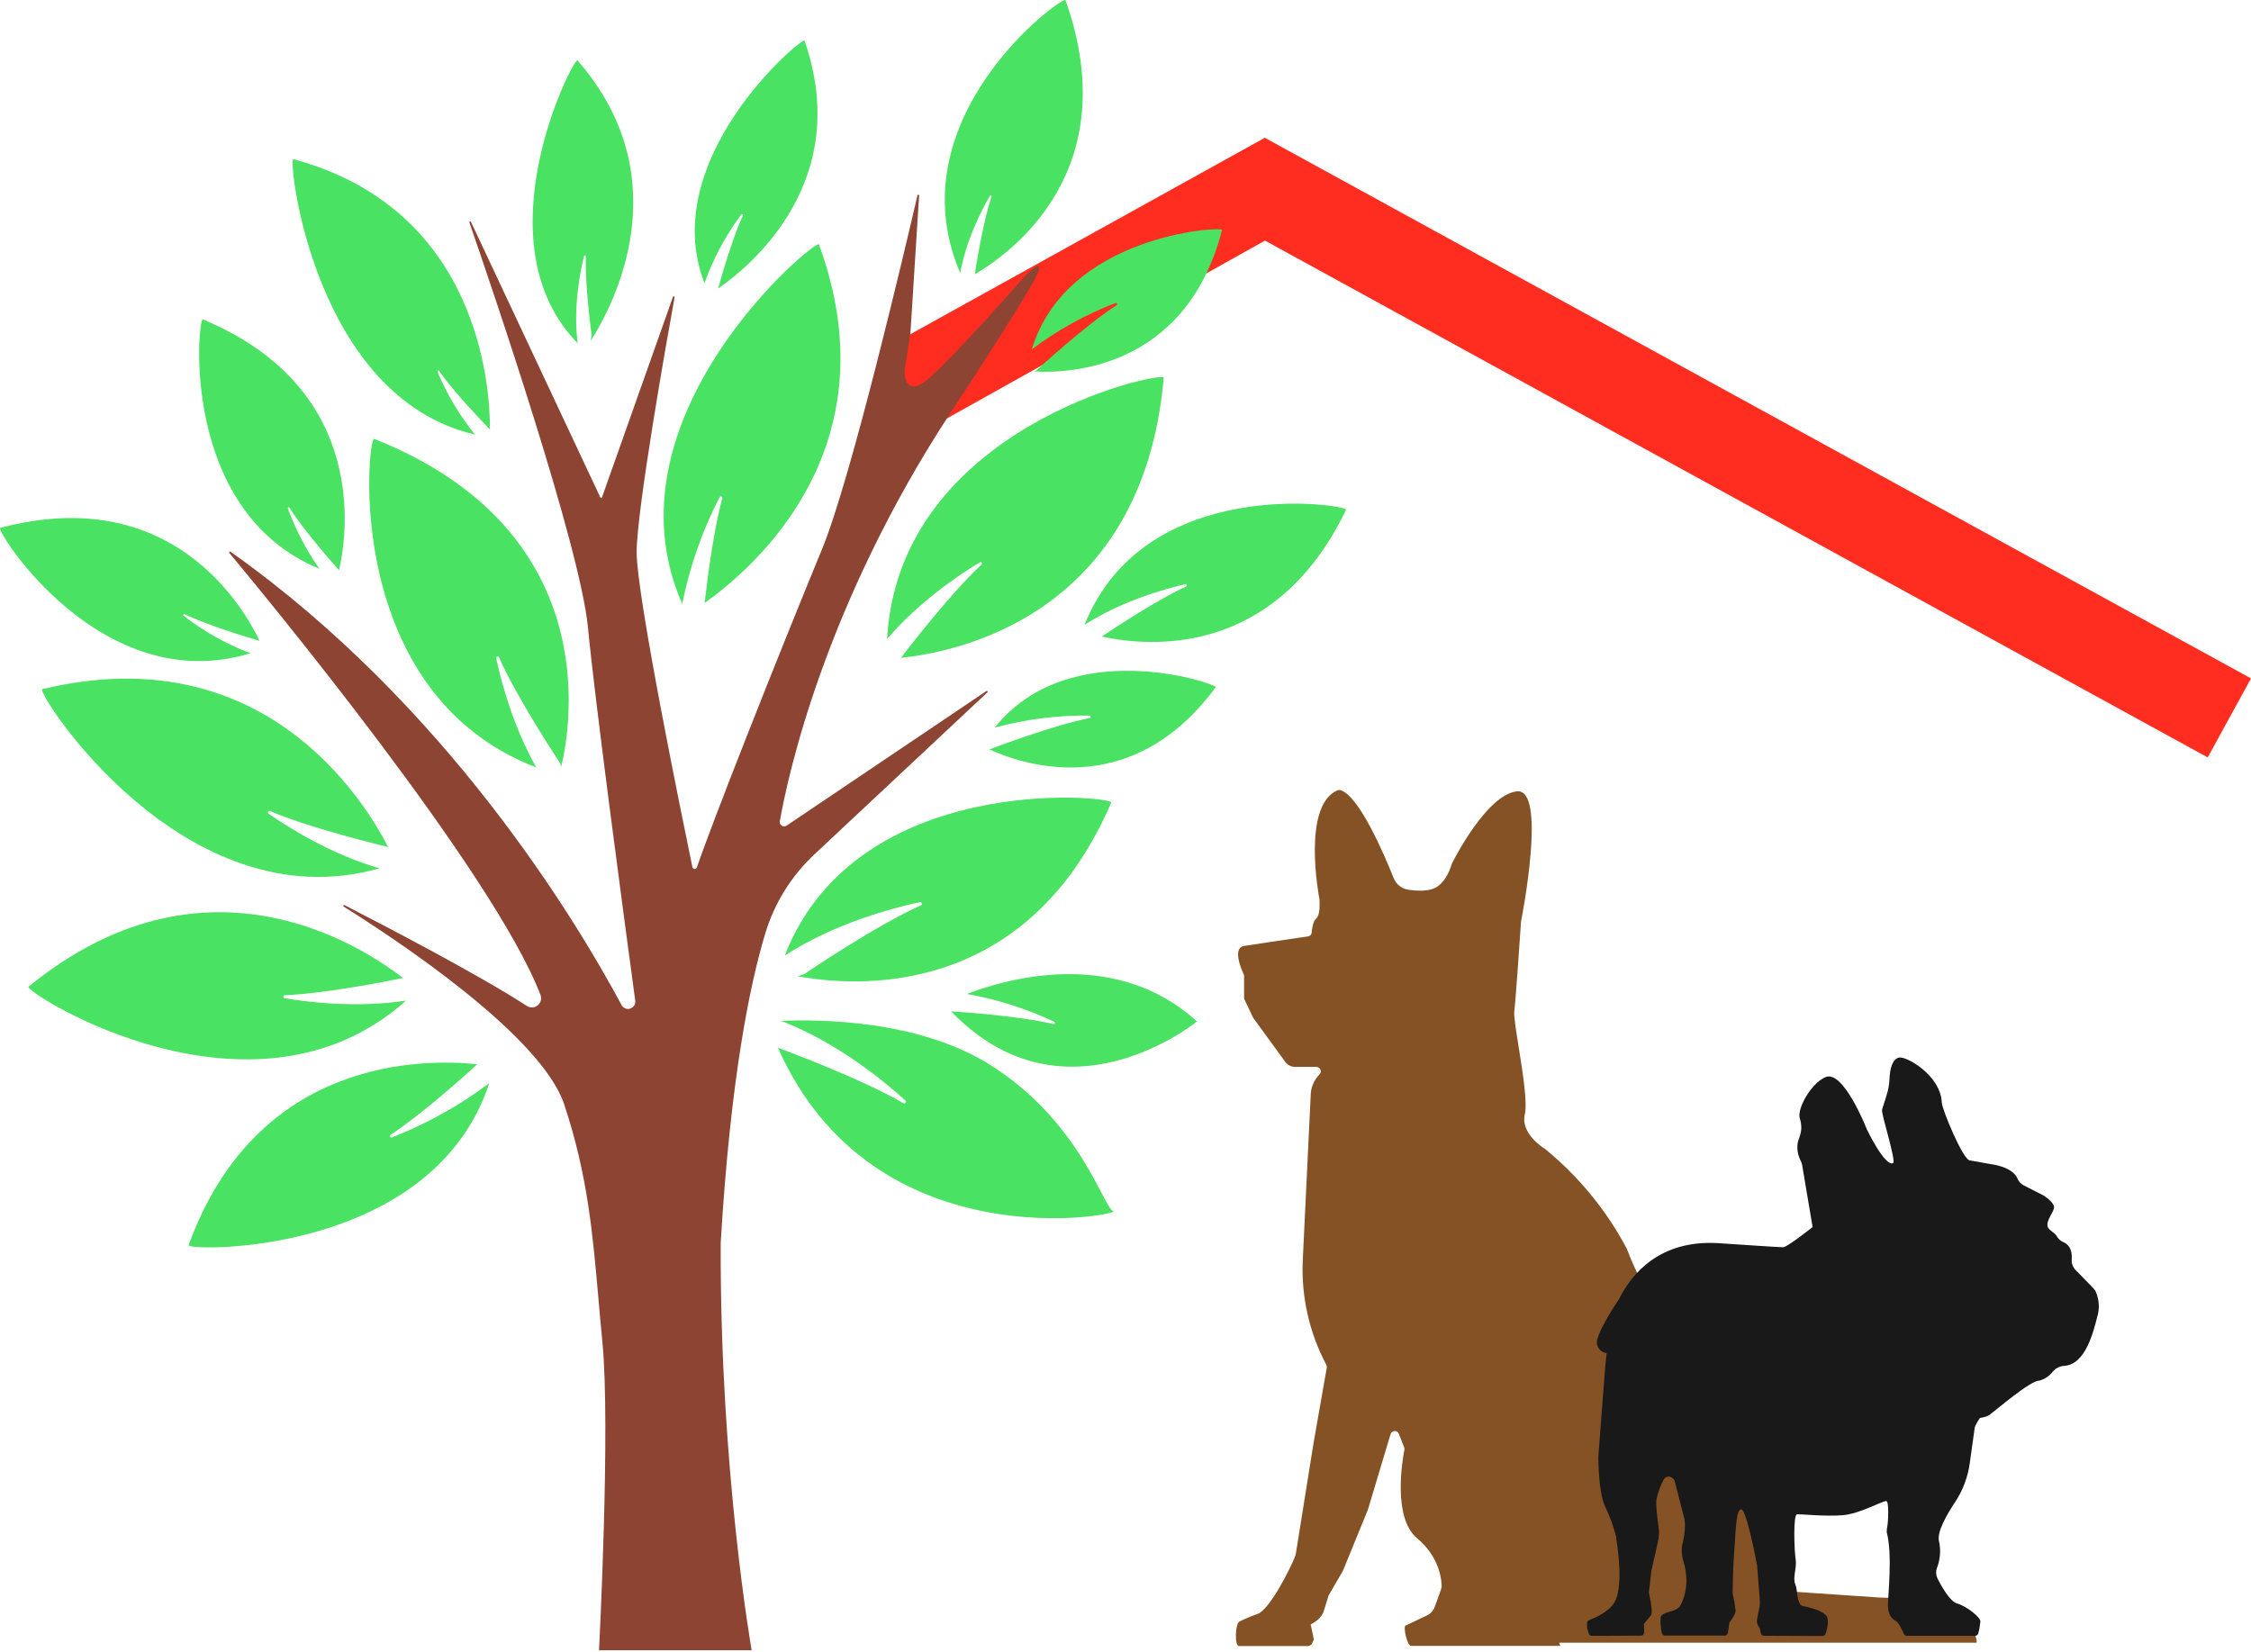
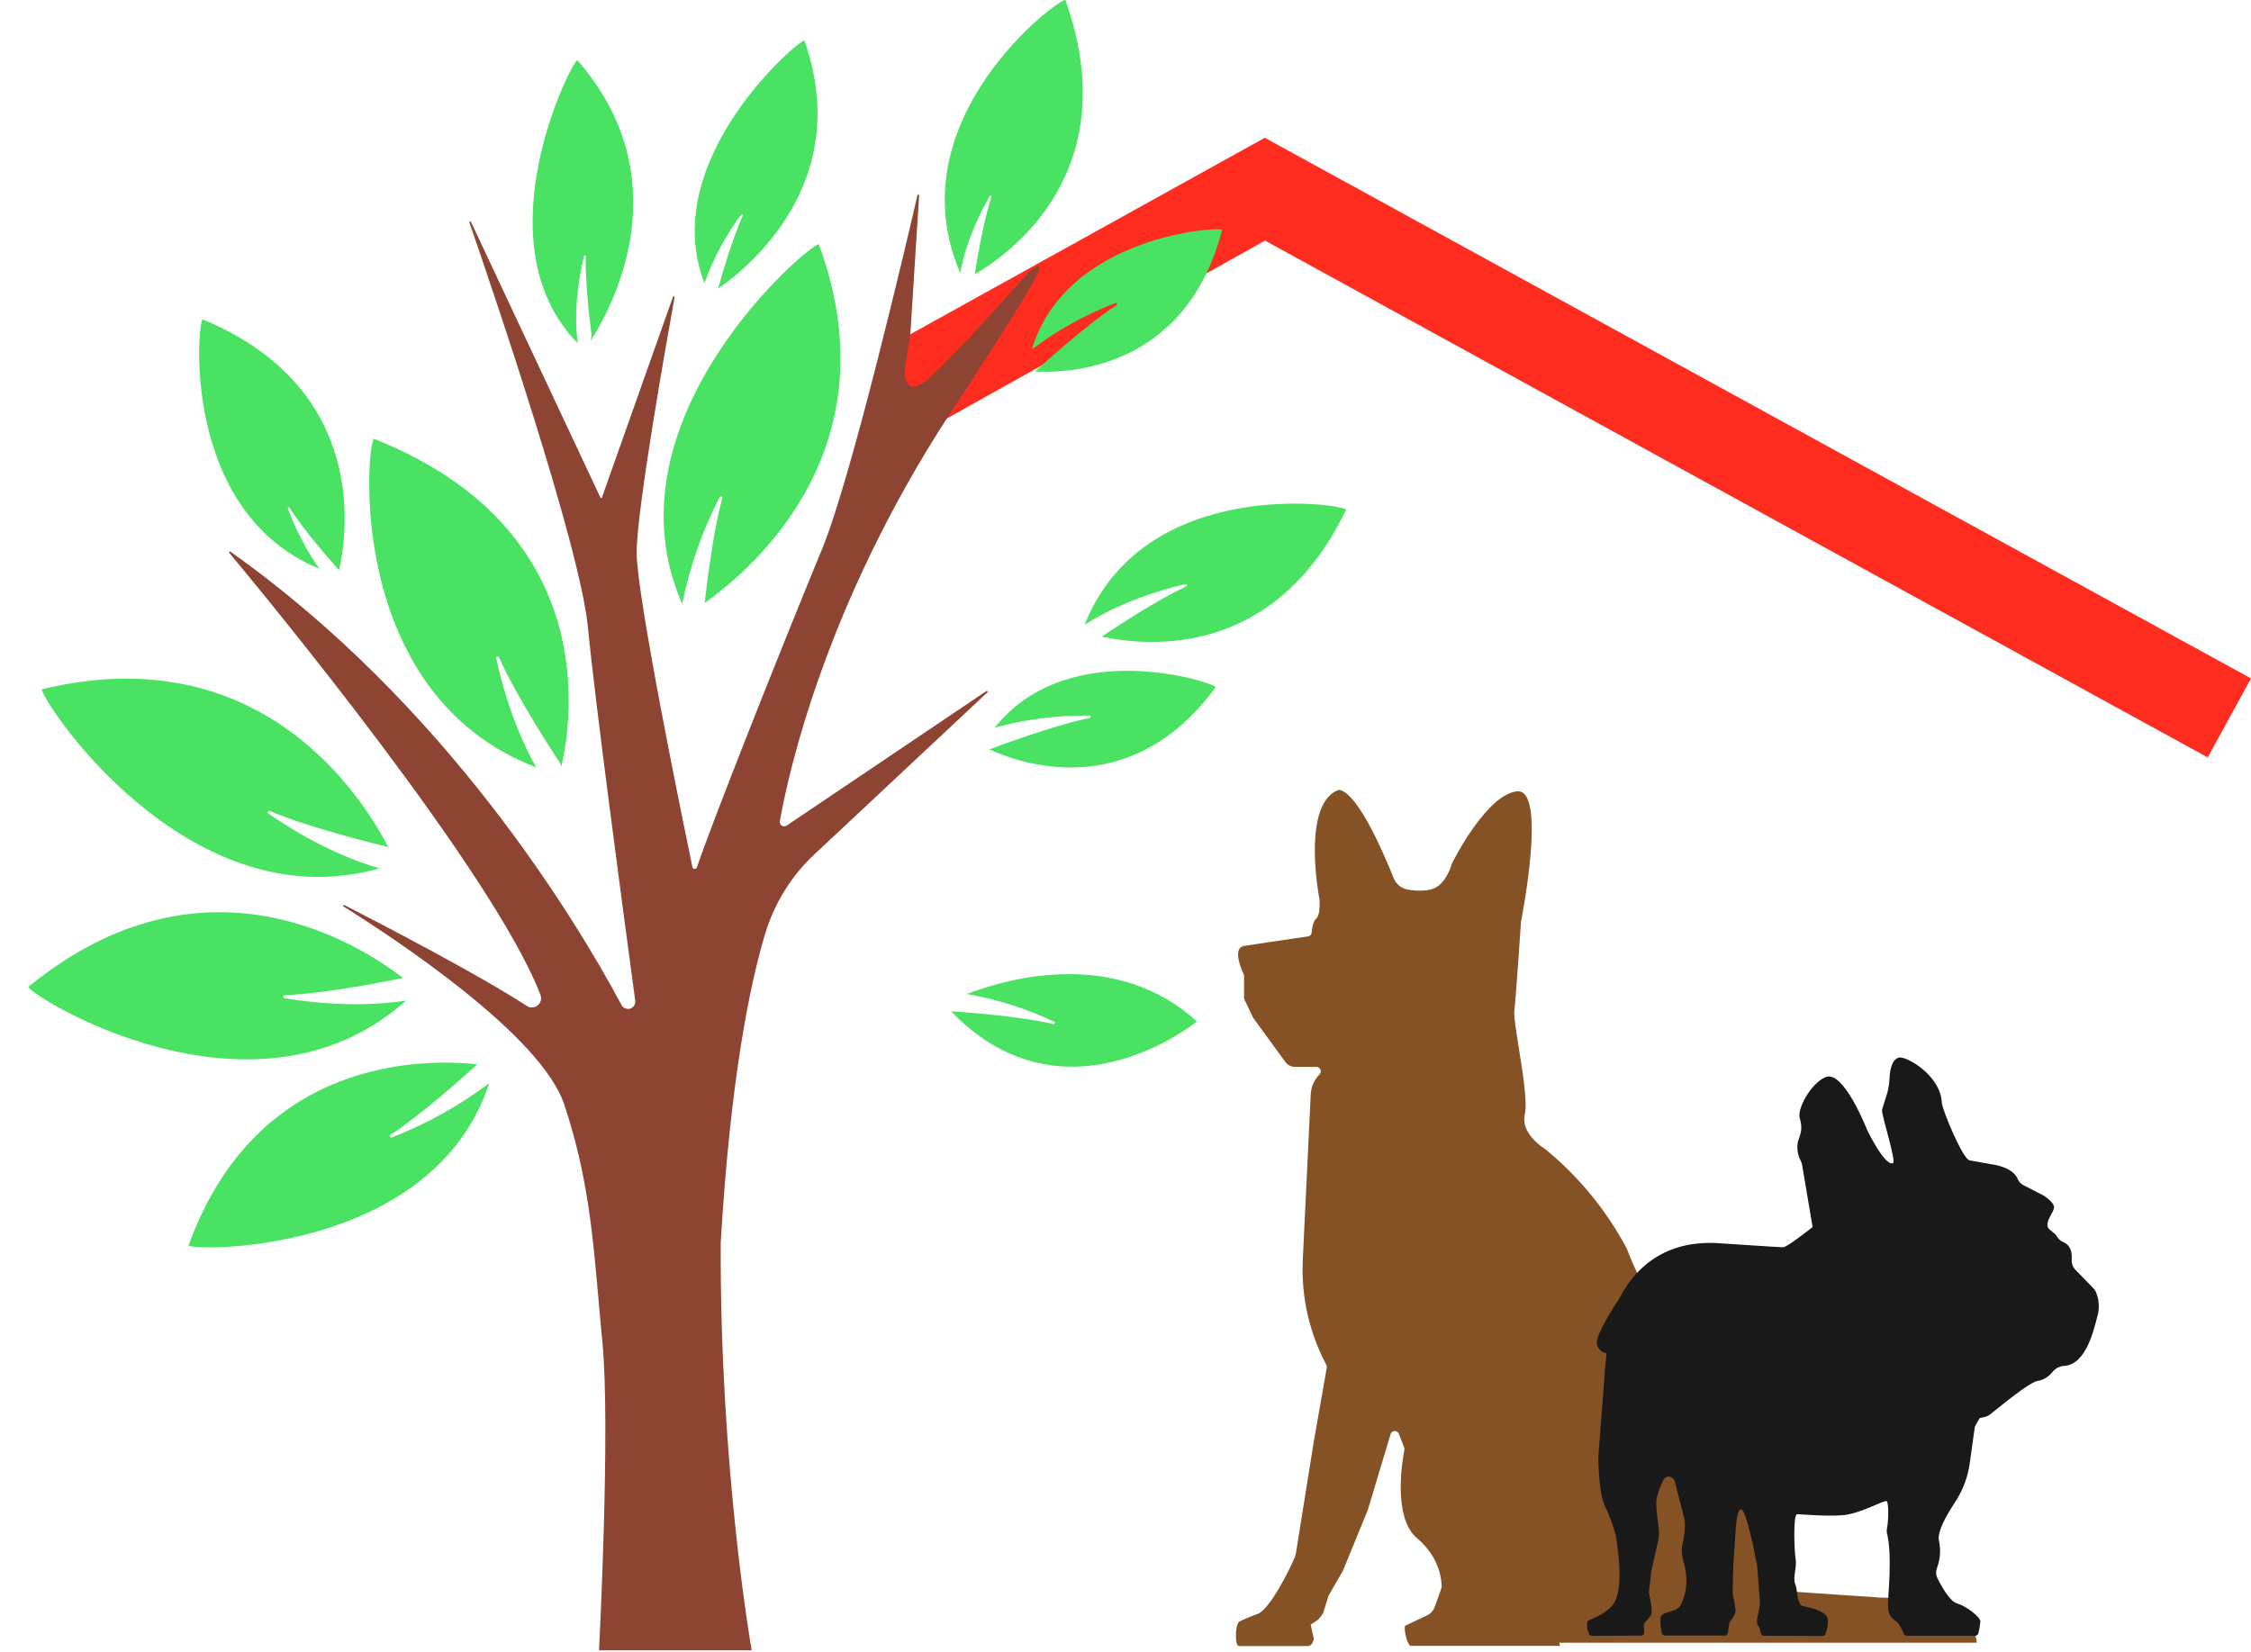
<svg xmlns="http://www.w3.org/2000/svg" width="673" height="494" viewBox="0 0 673 494" fill="none">
  <path d="M295.92 58.616C295.951 58.548 296.007 58.495 296.077 58.469C296.147 58.443 296.225 58.446 296.293 58.477C296.361 58.508 296.414 58.565 296.44 58.635C296.466 58.705 296.463 58.782 296.432 58.85C293.735 66.896 291.596 81.028 291.47 81.864C291.474 81.891 291.474 81.918 291.47 81.945L291.416 82.044C302.563 75.517 336.59 50.777 318.548 0.028C317.469 -1.167 267.305 35.485 287.083 81.64C288.881 71.697 293.474 62.833 295.92 58.616Z" fill="#4AE263" />
  <path d="M221.635 64.145C221.68 64.096 221.74 64.063 221.806 64.053C221.872 64.043 221.939 64.056 221.996 64.09C222.054 64.124 222.097 64.177 222.12 64.239C222.143 64.302 222.143 64.37 222.121 64.433C218.849 71.499 215.432 83.671 214.713 86.278C224.216 79.689 255.222 54.31 240.523 12.12C239.624 11.221 196.284 47.648 210.623 84.696C213.231 77.328 216.945 70.398 221.635 64.145Z" fill="#4AE263" />
  <path d="M172.64 102.02C171.417 91.69 173.404 81.487 174.6 76.623C174.605 76.587 174.618 76.551 174.637 76.52C174.655 76.488 174.68 76.46 174.71 76.438C174.74 76.416 174.773 76.4 174.809 76.391C174.845 76.382 174.882 76.38 174.919 76.385C174.956 76.39 174.991 76.403 175.023 76.422C175.054 76.441 175.082 76.466 175.104 76.495C175.126 76.525 175.142 76.558 175.152 76.594C175.161 76.63 175.163 76.667 175.157 76.704C174.861 85.182 176.766 99.341 176.883 100.186C176.888 100.213 176.888 100.24 176.883 100.267C176.883 100.429 176.748 101.094 176.578 101.966C183.149 91.708 203.683 53.564 172.622 18.017C171.381 17.505 143.081 72.335 172.739 102.667C172.703 102.451 172.64 102.254 172.64 102.02Z" fill="#4AE263" />
-   <path d="M141.993 129.934C137.411 124.245 133.65 117.941 130.818 111.208C130.783 111.142 130.774 111.065 130.795 110.993C130.816 110.922 130.865 110.861 130.931 110.826C130.996 110.79 131.073 110.782 131.145 110.803C131.217 110.824 131.277 110.872 131.313 110.938C135.808 117.42 144.798 126.679 146.488 128.441C146.551 116.548 143.701 62.617 87.666 47.594C86.111 47.9 93.816 118.759 141.993 129.934Z" fill="#4AE263" />
  <path d="M95.497 170.083C91.605 164.516 88.441 158.474 86.084 152.103C86.051 152.037 86.045 151.959 86.069 151.888C86.093 151.818 86.143 151.759 86.21 151.726C86.277 151.692 86.354 151.687 86.425 151.71C86.496 151.734 86.554 151.785 86.588 151.852C91.083 159.044 100.639 169.679 101.214 170.308C101.231 170.331 101.246 170.355 101.259 170.38L101.34 170.56C103.408 161.866 111.445 116.62 60.607 95.493C59.105 95.502 53.702 152.876 95.497 170.083Z" fill="#4AE263" />
-   <path d="M74.874 195.336C67.704 192.618 60.981 188.846 54.925 184.144C54.894 184.124 54.867 184.099 54.845 184.069C54.824 184.039 54.808 184.005 54.8 183.969C54.791 183.933 54.79 183.896 54.796 183.859C54.802 183.823 54.816 183.788 54.835 183.757C54.855 183.726 54.88 183.699 54.91 183.677C54.94 183.656 54.974 183.64 55.01 183.632C55.046 183.624 55.083 183.622 55.119 183.628C55.156 183.634 55.19 183.648 55.222 183.667C62.854 187.362 76.582 191.327 77.4 191.56H77.472L77.616 191.65C72.896 181.716 51.383 144.201 0.032 157.866C-1.146 158.828 30.319 208.929 74.874 195.336Z" fill="#4AE263" />
  <path d="M324.274 186.823C335.466 179.676 348.097 176.125 354.336 174.695C354.429 174.663 354.531 174.669 354.62 174.712C354.708 174.755 354.776 174.831 354.808 174.924C354.841 175.017 354.835 175.119 354.792 175.208C354.749 175.296 354.672 175.364 354.579 175.396C346.03 179.334 333.651 187.497 329.407 190.338C343.791 193.475 381.19 196.631 402.451 152.418C402.55 150.863 342.29 141.63 324.274 186.823Z" fill="#4AE263" />
  <path d="M297.412 217.568C306.628 215.068 316.146 213.858 325.695 213.972C325.792 213.963 325.89 213.992 325.966 214.055C326.042 214.117 326.09 214.207 326.099 214.305C326.109 214.403 326.079 214.5 326.017 214.576C325.954 214.652 325.864 214.7 325.767 214.71C314.808 216.876 297.232 223.565 296.189 223.96C296.154 223.968 296.117 223.968 296.082 223.96H295.569C303.903 227.898 337.615 240.745 363.471 205.477C363.74 204.407 319.734 189.538 297.412 217.568Z" fill="#4AE263" />
  <path d="M289.024 297.211C298.06 298.811 306.844 301.598 315.149 305.5C315.242 305.532 315.319 305.6 315.362 305.688C315.405 305.777 315.411 305.878 315.379 305.971C315.346 306.064 315.279 306.141 315.19 306.184C315.102 306.227 315 306.233 314.907 306.201C304.433 303.728 286.606 302.542 284.341 302.398C318.395 337.81 357.87 305.428 357.87 305.428C334.037 283.807 302.635 292.068 289.024 297.211Z" fill="#4AE263" />
-   <path d="M275.36 270.699C262.009 276.687 241.611 290.477 240.398 291.313C240.36 291.34 240.317 291.359 240.272 291.367C240.065 291.43 239.373 291.637 238.429 291.898C255.339 295.071 306.753 299.197 332.248 239.953C332.248 238.03 256.193 230.469 234.617 285.73C249.531 276.111 266.639 271.544 275.072 269.755C275.188 269.744 275.303 269.773 275.4 269.838C275.497 269.902 275.568 269.998 275.602 270.11C275.636 270.221 275.63 270.34 275.586 270.448C275.542 270.555 275.462 270.644 275.36 270.699Z" fill="#4AE263" />
-   <path d="M296.09 318.445C274.433 304.816 244.371 304.771 233.583 305.266L233.709 305.32C250.421 311.81 264.275 323.237 270.694 329.071C270.786 329.153 270.844 329.267 270.859 329.389C270.873 329.512 270.841 329.635 270.77 329.736C270.699 329.837 270.594 329.909 270.473 329.937C270.353 329.965 270.227 329.948 270.118 329.889C257.478 322.517 234.383 313.968 233.008 313.456L232.873 313.393L232.504 313.105C261.02 377.914 335.7 363.125 332.832 362.163C329.965 361.201 322.917 335.337 296.09 318.445Z" fill="#4AE263" />
  <path d="M203.97 180.584C206.19 169.485 209.945 158.75 215.127 148.687C215.174 148.584 215.258 148.504 215.363 148.462C215.467 148.42 215.584 148.419 215.689 148.461C215.794 148.502 215.879 148.583 215.926 148.685C215.974 148.787 215.981 148.904 215.945 149.011C213.383 158.369 211.522 172.825 210.668 180.296C225.789 169.571 267.089 133.593 244.829 73.063C243.472 71.697 179.571 125.007 203.97 180.584Z" fill="#4AE263" />
-   <path d="M269.516 196.523C269.493 196.557 269.462 196.584 269.426 196.604L269.291 196.703C285.275 195.12 341.715 184.449 347.927 112.907C347.288 110.92 268.815 127.57 265.219 191.039C274.874 179.855 286.75 171.881 292.89 168.168C292.982 168.099 293.097 168.069 293.211 168.085C293.325 168.101 293.428 168.162 293.497 168.254C293.566 168.346 293.596 168.461 293.58 168.575C293.564 168.689 293.503 168.791 293.411 168.861C283.774 177.824 270.316 195.453 269.516 196.523Z" fill="#4AE263" />
  <path d="M149.176 196.523C154.489 208.569 166.724 227.089 167.453 228.176C167.476 228.21 167.494 228.246 167.506 228.284L167.794 229.3C170.815 216.669 180.515 158.54 111.849 131.219C109.791 131.219 102.302 207.203 160.314 229.471C153.293 216.957 149.796 203.634 148.349 196.792C148.332 196.689 148.354 196.583 148.408 196.494C148.463 196.404 148.548 196.337 148.647 196.305C148.747 196.272 148.855 196.277 148.952 196.316C149.049 196.356 149.128 196.429 149.176 196.523Z" fill="#4AE263" />
  <path d="M80.681 242.507C92.782 247.685 114.349 252.863 115.634 253.169C115.677 253.177 115.717 253.196 115.751 253.223L116.138 253.447C108.209 238.021 77.921 190.311 12.582 206.088C11.027 207.293 54.889 276.21 113.45 259.65C98.85 255.407 86.282 247.487 80.259 243.271C80.173 243.207 80.113 243.115 80.091 243.01C80.068 242.906 80.084 242.797 80.136 242.704C80.187 242.61 80.271 242.539 80.371 242.503C80.472 242.466 80.582 242.468 80.681 242.507Z" fill="#4AE263" />
  <path d="M121.397 299.198C106.644 301.445 92.26 299.692 85.122 298.487C85.003 298.479 84.892 298.424 84.814 298.333C84.735 298.243 84.696 298.126 84.704 298.006C84.713 297.887 84.768 297.776 84.858 297.698C84.948 297.619 85.066 297.58 85.185 297.588C97.133 297.13 116.147 293.336 120.489 292.446C106.554 281.658 60.211 252.791 8.509 295.071C7.602 296.869 75.548 340.201 121.397 299.198Z" fill="#4AE263" />
  <path d="M116.767 339.338C125.55 333.584 137.651 322.832 142.685 318.247C126.737 316.539 76.816 316.036 56.381 372.376C56.507 374.174 129.281 375.558 146.281 323.884C137.366 330.6 127.572 336.06 117.172 340.111C117.072 340.147 116.962 340.145 116.863 340.106C116.764 340.068 116.682 339.995 116.633 339.9C116.584 339.806 116.57 339.697 116.595 339.594C116.619 339.491 116.681 339.4 116.767 339.338Z" fill="#4AE263" />
  <path d="M660.057 226.482L378.207 71.945L278.501 127.7L264.501 104.2L378.144 41.2L673.001 202.859L660.057 226.482Z" fill="#FF2C20" />
  <path fill-rule="evenodd" clip-rule="evenodd" d="M283.919 123.842C289.613 115.216 302.401 95.563 308.001 85.963C313.601 76.363 309.334 79.63 306.501 82.463C298.334 91.797 280.801 111.263 276.001 114.463C271.201 117.663 270.334 113.13 270.501 110.463L272.197 99.545C272.512 94.575 272.855 89.153 273.191 83.865C273.86 73.323 274.495 63.309 274.8 58.448C274.799 58.388 274.776 58.33 274.736 58.284C274.695 58.239 274.64 58.21 274.58 58.203C274.52 58.195 274.459 58.209 274.409 58.243C274.359 58.276 274.322 58.327 274.306 58.385C270.787 73.596 254.657 142.42 245.897 163.889C232.064 197.461 212.784 246.244 208.359 259.363C208.308 259.507 208.211 259.631 208.084 259.715C207.956 259.8 207.804 259.84 207.651 259.83C207.498 259.82 207.353 259.76 207.238 259.659C207.122 259.558 207.043 259.423 207.012 259.273C204.131 245.373 190.343 178.246 190.343 165.209C190.343 152.557 199.32 101.898 201.689 88.887C201.7 88.825 201.686 88.761 201.652 88.709C201.618 88.656 201.565 88.618 201.504 88.602C201.444 88.586 201.379 88.594 201.324 88.623C201.268 88.653 201.226 88.702 201.205 88.761L179.967 148.759C179.948 148.806 179.916 148.846 179.875 148.874C179.833 148.902 179.784 148.917 179.734 148.917C179.683 148.917 179.634 148.902 179.593 148.874C179.551 148.846 179.519 148.806 179.5 148.759L140.804 66.341C140.776 66.285 140.729 66.242 140.67 66.22C140.612 66.197 140.548 66.197 140.49 66.22C140.432 66.242 140.384 66.285 140.356 66.341C140.328 66.396 140.321 66.46 140.338 66.52C147.106 86.095 173.486 163.494 175.793 187.674C177.84 209.224 186.241 272.014 189.922 299.229C189.986 299.733 189.873 300.244 189.602 300.674C189.33 301.103 188.917 301.425 188.434 301.582C187.951 301.74 187.428 301.724 186.956 301.537C186.483 301.35 186.091 301.004 185.846 300.558C171.969 274.672 133.193 210.481 68.915 164.975C68.866 164.934 68.804 164.913 68.74 164.916C68.677 164.919 68.617 164.946 68.572 164.991C68.528 165.037 68.502 165.098 68.501 165.161C68.499 165.225 68.522 165.287 68.565 165.334C78.645 177.429 147.465 260.718 161.593 297.496C161.803 298.041 161.834 298.638 161.683 299.202C161.532 299.766 161.206 300.267 160.752 300.633C160.298 301 159.739 301.212 159.156 301.241C158.573 301.269 157.997 301.112 157.509 300.792C143.515 291.669 115.124 276.881 102.979 270.64C102.921 270.611 102.854 270.606 102.792 270.626C102.731 270.645 102.679 270.687 102.647 270.744C102.616 270.801 102.608 270.867 102.625 270.93C102.641 270.993 102.681 271.046 102.737 271.08C118.247 280.786 161.773 309.51 168.684 330.243C175.662 351.19 177.201 368.74 178.935 388.508C179.296 392.618 179.665 396.825 180.093 401.177C182.579 426.462 179.096 493.463 179.096 493.463H224.731C224.731 493.463 215.189 439.428 215.477 371.609C218.412 322.305 224.219 294.291 228.797 279.125C231.518 270.092 236.578 261.939 243.464 255.493L295.193 207.051C295.205 207.042 295.216 207.031 295.226 207.02C295.238 207.006 295.248 206.992 295.257 206.976C295.273 206.947 295.283 206.915 295.287 206.882C295.291 206.849 295.288 206.816 295.279 206.784C295.27 206.752 295.254 206.722 295.234 206.696C295.213 206.67 295.188 206.649 295.159 206.633C295.146 206.626 295.133 206.62 295.12 206.615C295.102 206.609 295.084 206.605 295.065 206.602C295.032 206.599 294.999 206.602 294.967 206.611C294.959 206.613 294.952 206.615 294.945 206.618C294.921 206.627 294.899 206.64 294.879 206.656L235.17 246.882C234.957 247.024 234.707 247.101 234.451 247.102C234.195 247.104 233.944 247.031 233.729 246.891C233.514 246.752 233.345 246.552 233.242 246.318C233.139 246.083 233.107 245.823 233.151 245.571C235.574 231.725 246.66 180.922 283.919 123.842Z" fill="#8D4433" />
  <path d="M486.473 373.633C486.482 373.625 486.491 373.618 486.501 373.61C480.365 361.962 471.929 351.676 461.703 343.373H461.64L461.631 343.367C461.094 343.017 454.559 338.753 455.884 333.219C456.717 329.745 455.25 320.567 454.044 313.028C453.243 308.017 452.557 303.73 452.741 302.326C453.2 298.809 454.668 276.81 454.74 275.722C454.735 275.695 454.735 275.668 454.74 275.641L454.743 275.627C455.065 273.977 462.576 235.524 453.47 236.627C444.562 237.706 434.915 256.575 434.113 258.167C434.078 258.235 434.051 258.308 434.032 258.382C433.807 259.174 432.294 264.156 428.709 265.658C426.556 266.558 423.448 266.396 421.097 266.054C420.114 265.913 419.185 265.515 418.407 264.898C417.628 264.282 417.027 263.47 416.666 262.546C413.855 255.504 406.307 237.814 400.686 236.24C400.428 236.171 400.155 236.193 399.912 236.303C389.202 240.845 394.282 267.889 394.507 269.013C394.511 269.04 394.511 269.067 394.507 269.094C394.507 269.14 394.51 269.222 394.514 269.334C394.55 270.339 394.674 273.742 393.498 274.697C392.597 275.47 392.255 277.575 392.165 278.843C392.143 279.132 392.023 279.404 391.825 279.615C391.627 279.826 391.362 279.963 391.075 280.003C390.493 280.089 389.688 280.207 388.733 280.347C383.783 281.072 374.807 282.388 371.952 282.863C368.349 283.457 371.187 289.932 371.826 291.308C371.908 291.48 371.951 291.667 371.952 291.857V298.323C371.952 298.516 371.995 298.707 372.078 298.881L374.582 304.178C374.619 304.253 374.661 304.325 374.709 304.394L384.284 317.543C384.618 318.003 385.057 318.377 385.564 318.635C386.071 318.893 386.633 319.027 387.202 319.027H393.606C393.863 319.033 394.113 319.114 394.325 319.26C394.536 319.407 394.7 319.612 394.796 319.85C394.892 320.089 394.915 320.35 394.864 320.601C394.813 320.853 394.689 321.084 394.507 321.266C392.93 322.844 391.996 324.949 391.886 327.175L389.508 376.64C388.981 387.573 391.411 398.446 396.543 408.118C396.677 408.375 396.725 408.669 396.678 408.955L392.724 431.502L387.472 464.311C387.4 464.767 387.276 465.214 387.103 465.642C385.698 469.186 379.546 481.417 375.952 482.613C374.107 483.261 372.302 484.018 370.547 484.88C369.304 485.482 369.052 492.182 370.43 492.2H391.03C391.313 492.188 391.586 492.098 391.82 491.939C392.054 491.78 392.239 491.559 392.354 491.301L392.814 490.204L391.868 485.761L393.084 485.014C394.206 484.334 395.1 483.335 395.651 482.145L397.236 477.055L401.497 469.707C401.497 469.707 408.955 451.45 408.964 451.45L415.765 428.786C415.851 428.531 416.014 428.309 416.231 428.15C416.448 427.992 416.709 427.904 416.978 427.899C417.248 427.894 417.512 427.972 417.735 428.123C417.958 428.274 418.128 428.49 418.224 428.741L419.809 432.788C419.901 433.019 419.926 433.272 419.881 433.517C419.332 436.278 416.278 453.77 423.646 459.931C430.627 465.75 431.041 472.828 431.032 474.591C431.032 474.771 429.744 478.341 428.925 480.554C428.518 481.643 427.704 482.533 426.655 483.036L420.142 486.121C419.548 486.966 420.782 492.111 421.827 492.146H466.477L466.15 491.2H591.001C591.001 486.867 585.201 478.1 562.001 477.7L532.501 475.7C533.334 473.034 534.501 466.1 532.501 459.7C530.001 451.7 512.501 404.7 490.001 381.7C489.334 380.367 487.701 376.9 486.501 373.7C486.492 373.677 486.483 373.655 486.473 373.633Z" fill="#845224" />
  <path d="M626.571 386.198C626.392 385.837 626.157 385.506 625.874 385.219L620.505 379.698C620.116 379.292 619.817 378.809 619.627 378.28C619.437 377.752 619.361 377.189 619.403 376.629C619.658 373.233 618.107 371.945 616.952 371.452C616.107 371.103 615.402 370.482 614.95 369.688C614.271 368.497 612.861 368.153 612.235 366.901C611.609 365.022 613.998 362.544 614.121 361.062C614.218 359.819 612.005 358.169 611.274 357.658C611.126 357.561 610.973 357.473 610.815 357.393L605.067 354.456C604.242 354.051 603.591 353.363 603.233 352.516C601.734 348.785 595.219 348.106 595.219 348.106L588.888 346.969C586.887 346.792 580.627 331.72 580.556 329.709C580.23 321.604 570.118 315.871 567.86 316.215C565.753 316.621 565.03 319.611 564.916 322.671C564.844 324.326 564.547 325.964 564.034 327.539L562.694 331.808C562.332 332.937 567.102 347.427 565.947 347.824C563.408 348.706 558.162 337.735 558.162 337.735C558.162 337.735 551.206 319.858 545.819 322.071C541.543 323.835 537.179 331.517 538.104 334.419C538.378 335.296 538.526 336.207 538.545 337.126C538.589 339.287 537.408 340.998 537.417 342.312C537.416 342.531 537.399 342.749 537.364 342.965C537.351 344.446 537.715 345.905 538.422 347.207C538.601 347.559 538.726 347.937 538.792 348.327L541.931 366.909C539.929 368.488 534.163 372.96 533.114 372.96C531.915 372.96 513.62 371.716 513.506 371.716C496.313 370.772 487.937 380.738 484.129 388.306C482.797 390.299 476.917 399.295 477.454 401.87C477.576 402.576 477.923 403.225 478.442 403.719C478.961 404.213 479.626 404.526 480.337 404.613L479.914 408.855L477.86 435.631V435.701C477.86 436.381 477.922 446.532 479.914 450.518C481.288 453.407 482.386 456.419 483.194 459.514C483.203 459.569 483.203 459.626 483.194 459.682C483.265 460.802 486.024 475.557 482.057 480.037C479.156 483.3 475.815 483.9 474.66 484.747C474.413 484.923 474.527 486.599 474.527 486.898L474.959 488.204C474.959 488.328 474.984 488.45 475.031 488.565C475.079 488.679 475.148 488.783 475.236 488.871C475.323 488.959 475.427 489.028 475.542 489.076C475.656 489.123 475.779 489.147 475.903 489.147L490.547 489.095C490.683 489.106 490.82 489.089 490.948 489.042C491.076 488.996 491.193 488.923 491.29 488.827C491.387 488.732 491.463 488.616 491.511 488.489C491.559 488.362 491.579 488.225 491.57 488.089L491.473 485.611C491.473 485.611 493.474 483.186 493.474 483.168C494.488 482.286 492.963 476.253 492.963 476.253C492.963 476.253 493.721 469.718 493.739 469.656L495.723 460.837C496.025 459.476 496.082 458.072 495.89 456.692C495.537 454.222 495.008 450.183 495.229 448.428C495.669 446.351 496.393 444.345 497.38 442.466C497.493 442.229 497.66 442.022 497.868 441.862C498.077 441.702 498.32 441.594 498.578 441.546C498.837 441.499 499.103 441.514 499.354 441.589C499.606 441.665 499.836 441.799 500.025 441.981L500.395 442.334C500.53 442.452 500.625 442.609 500.669 442.783L503.446 453.57C503.446 453.57 504.328 455.88 503.146 461.146C502.079 464.912 503.825 467.619 503.957 469.789C504.549 473.136 504.087 476.585 502.635 479.658C501.515 482.506 496.56 481.51 496.463 483.935C496.388 485.416 496.522 486.901 496.86 488.345C496.909 488.544 497.022 488.723 497.181 488.853C497.339 488.983 497.536 489.059 497.742 489.068H515.657C515.881 489.069 516.097 488.989 516.267 488.843C516.437 488.697 516.549 488.496 516.583 488.274L517.032 485.355C517.058 485.194 517.125 485.042 517.226 484.914C517.667 484.367 518.928 482.692 518.902 481.545C518.71 479.833 518.415 478.133 518.02 476.456C518.011 476.386 518.011 476.315 518.02 476.245C518.02 475.266 518.143 467.769 518.522 463.536C518.937 459.002 518.91 451.33 520.559 451.33C522.208 451.33 525.179 467.275 525.364 468.236C525.364 468.236 525.364 468.298 525.364 468.333L526.158 478.696C526.203 479.286 526.171 479.879 526.061 480.46L525.329 484.173C525.245 484.603 525.259 485.047 525.368 485.471C525.478 485.895 525.682 486.29 525.964 486.625C526.062 486.743 526.132 486.882 526.166 487.031L526.466 488.398C526.513 488.6 526.624 488.781 526.783 488.913C526.943 489.045 527.141 489.122 527.348 489.13L544.893 489.2C545.085 489.202 545.272 489.144 545.43 489.035C545.587 488.926 545.708 488.771 545.775 488.592C546.304 487.19 546.903 484.738 546.189 483.371C545.105 481.607 541.049 480.646 538.951 480.222C538.746 480.19 538.558 480.087 538.422 479.931C537.037 478.255 537.54 475.645 536.729 473.678C535.918 471.711 537.275 468.73 536.861 466.261C536.447 463.791 536.059 452.776 537.302 452.776C538.545 452.776 546.004 453.49 550.985 453.076C555.967 452.661 562.712 448.842 563.946 448.842C564.828 448.842 564.545 455.193 564.254 456.463C564.149 456.946 564.096 457.44 564.096 457.935C564.091 458.015 564.091 458.094 564.096 458.173C565.859 464.859 564.457 477.012 564.457 479.869C564.457 483.168 565.7 483.997 566.935 484.817C567.816 485.434 568.777 487.516 569.183 488.548C569.255 488.722 569.378 488.87 569.535 488.974C569.692 489.078 569.876 489.132 570.065 489.13H590.581C590.786 489.123 590.982 489.049 591.141 488.92C591.3 488.791 591.413 488.614 591.463 488.415C591.779 487.237 591.991 486.033 592.097 484.817C592.097 483.582 587.98 480.284 585.088 479.455C583.007 478.864 580.504 474.419 579.26 471.976C579.027 471.507 578.891 470.996 578.861 470.473C578.831 469.95 578.907 469.426 579.084 468.933C580.082 466.373 580.306 463.576 579.728 460.89C579.005 458.244 581.941 453.058 584.506 449.204C586.835 445.689 588.341 441.695 588.915 437.518L590.413 426.794C590.426 426.702 590.453 426.613 590.493 426.529C590.91 425.653 591.394 424.81 591.939 424.007C592.592 423.917 593.236 423.767 593.861 423.557C594.205 423.443 594.529 423.276 594.822 423.063C596.444 421.925 607.165 412.674 609.687 412.85C611.303 412.417 612.732 411.462 613.751 410.134C614.177 409.631 614.701 409.22 615.291 408.926C615.88 408.632 616.523 408.461 617.181 408.423C623.414 408.017 625.786 398.642 627.003 393.853C627.793 391.333 627.639 388.612 626.571 386.198Z" fill="#191919" />
  <path d="M308.506 104.455C316.139 98.717 324.531 94.066 333.442 90.634C333.529 90.589 333.631 90.58 333.725 90.61C333.818 90.64 333.896 90.705 333.941 90.793C333.986 90.88 333.995 90.981 333.965 91.075C333.935 91.169 333.869 91.247 333.782 91.292C324.407 97.365 310.561 110.091 309.739 110.845C309.709 110.865 309.675 110.879 309.639 110.885L309.163 111.074C318.363 111.643 354.436 111.082 365.38 68.744C365.234 67.65 318.851 70.147 308.506 104.455Z" fill="#4AE263" />
</svg>